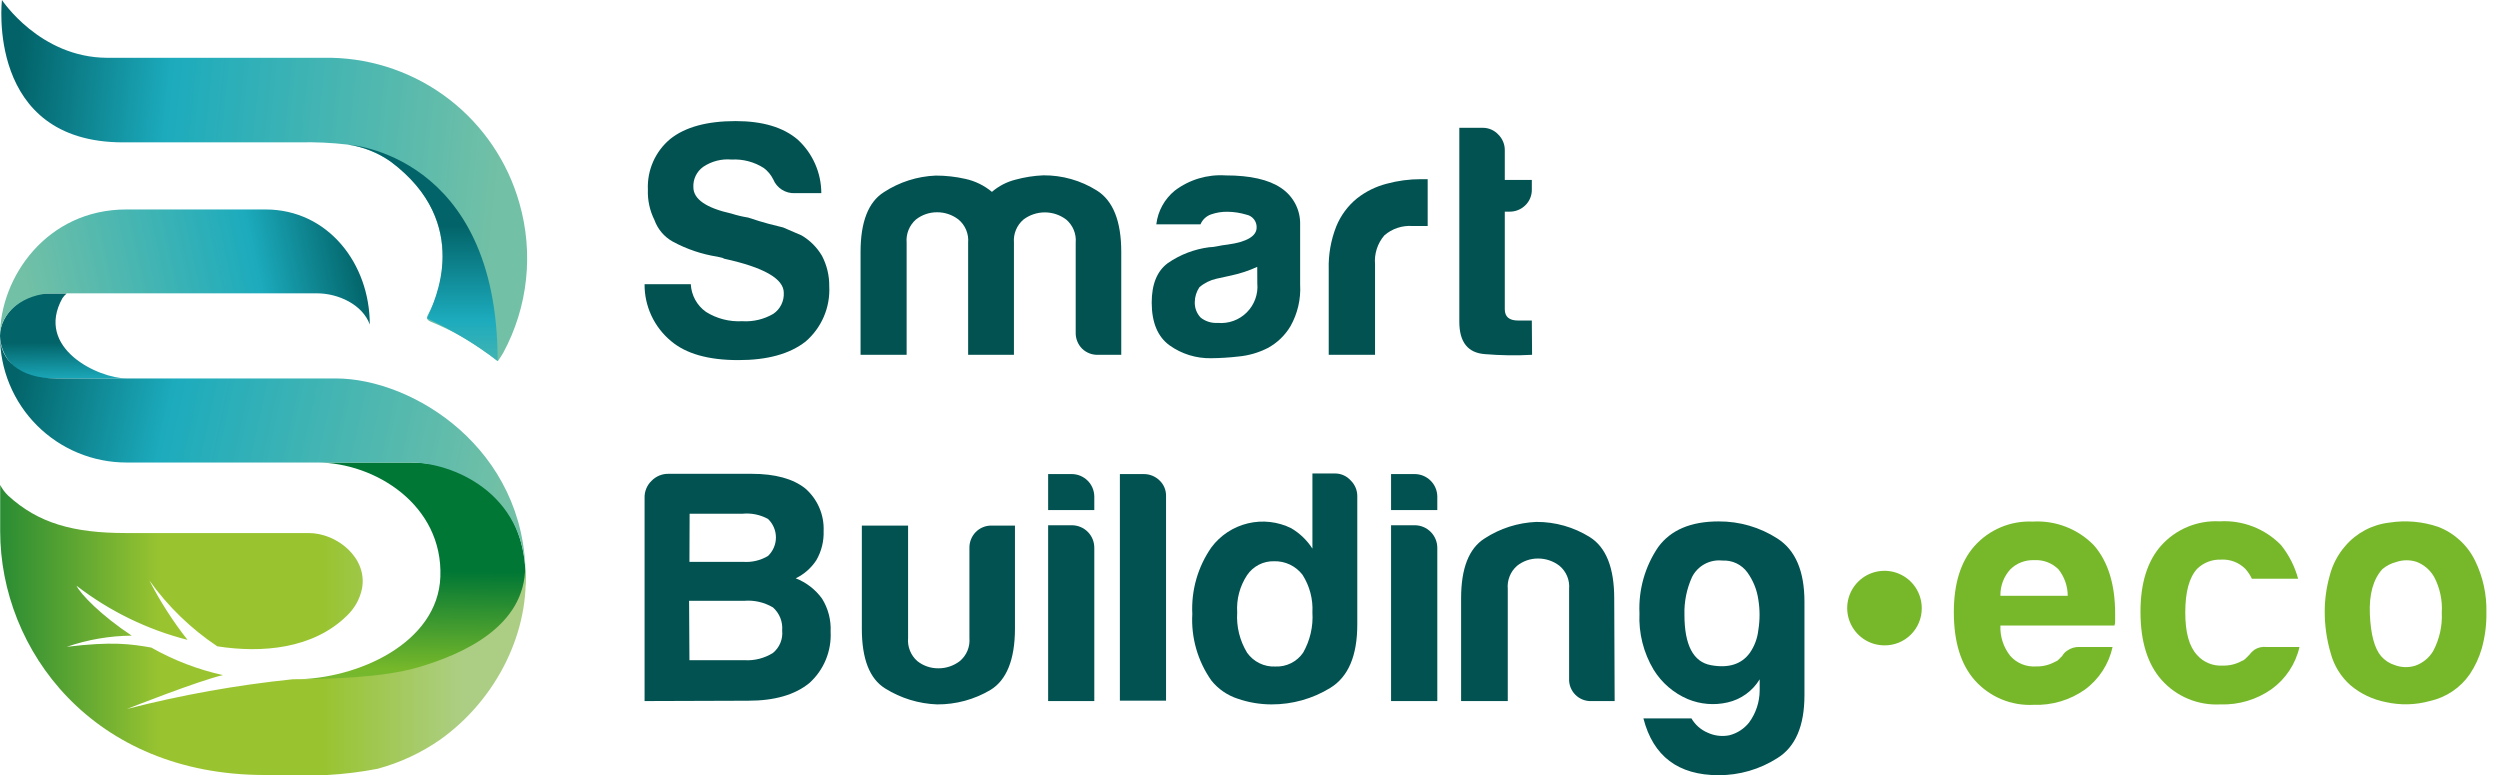
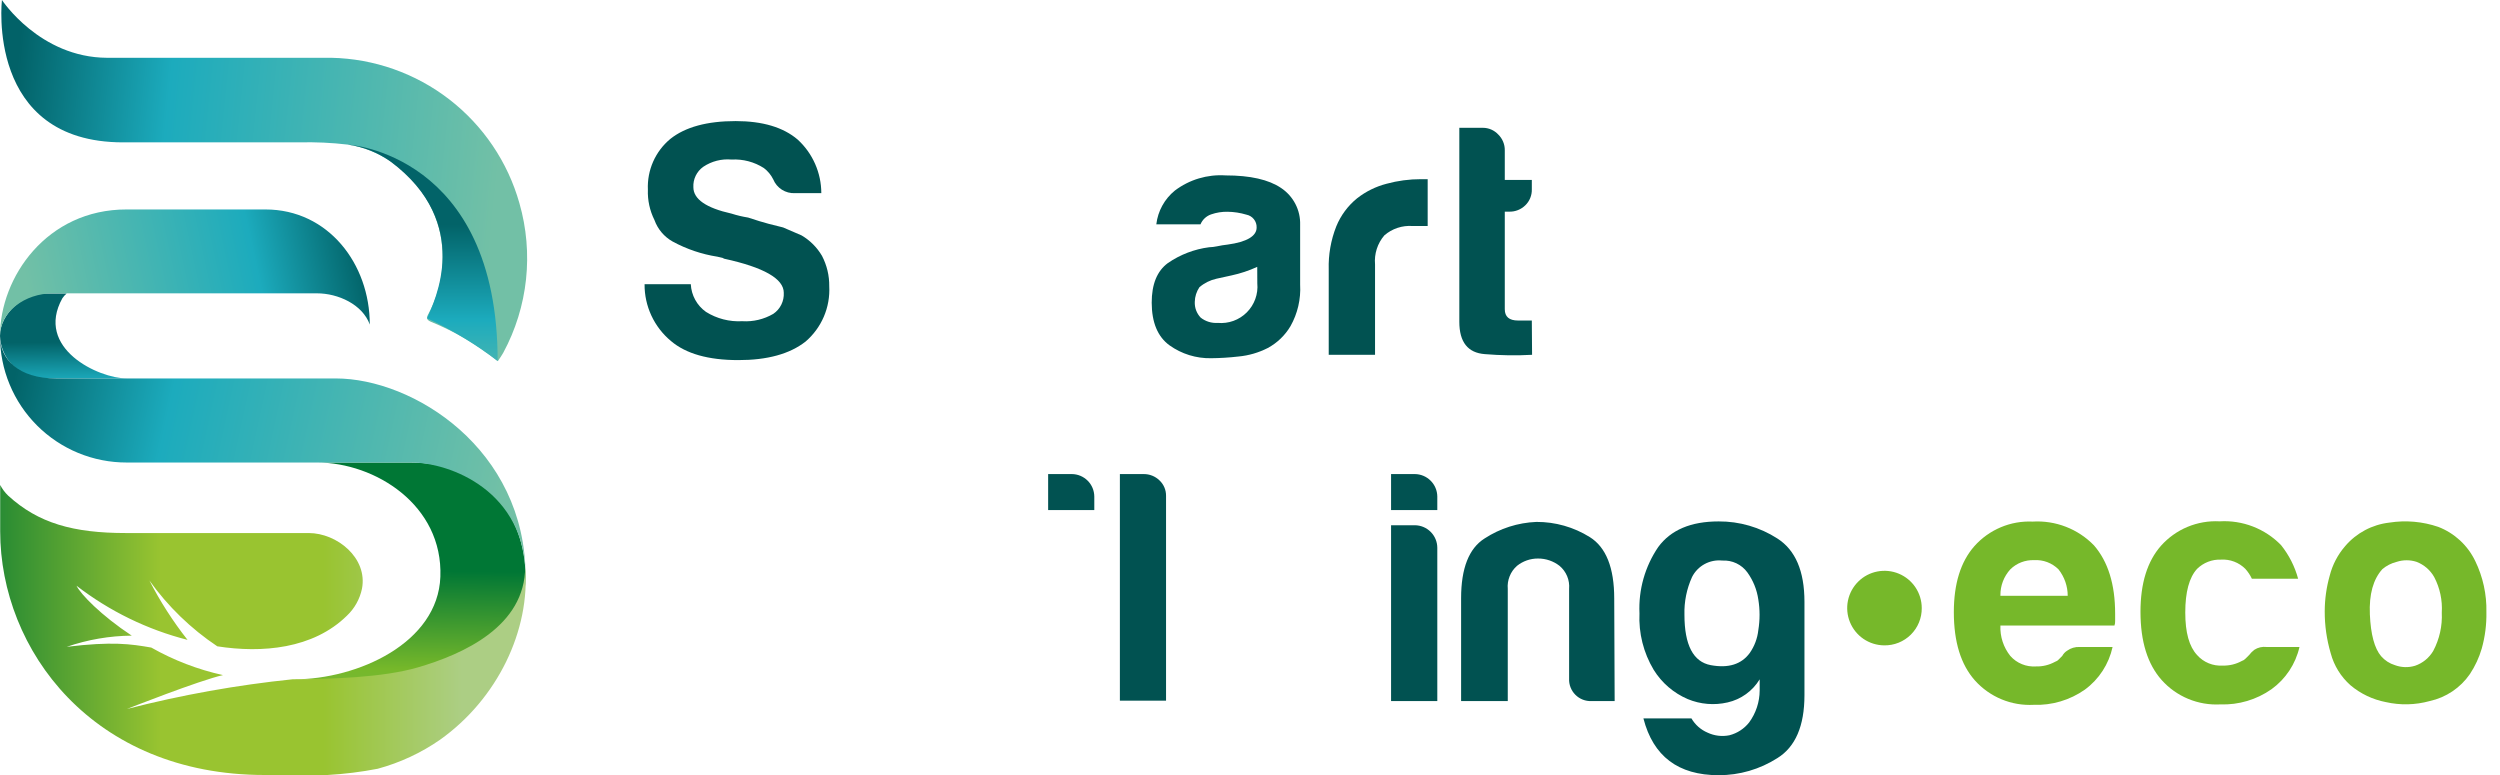
<svg xmlns="http://www.w3.org/2000/svg" width="129" height="40" viewBox="0 0 129 40" fill="none">
  <g id="logo 2" clip-path="url(#clip0_258_7471)">
    <g id="Group 1">
      <g id="Union">
        <path d="M33.26 14.664H35.645C35.659 14.946 35.736 15.222 35.872 15.469C36.008 15.717 36.198 15.931 36.429 16.094C36.988 16.444 37.642 16.611 38.3 16.574C38.86 16.61 39.417 16.478 39.902 16.195C40.078 16.076 40.221 15.913 40.315 15.723C40.41 15.532 40.454 15.321 40.443 15.108C40.443 14.383 39.416 13.796 37.362 13.348L37.296 13.312L37.023 13.246C36.212 13.12 35.429 12.855 34.708 12.463C34.272 12.219 33.939 11.825 33.77 11.354C33.527 10.868 33.411 10.329 33.431 9.787C33.409 9.29 33.502 8.795 33.702 8.341C33.903 7.887 34.207 7.485 34.589 7.168C35.361 6.554 36.485 6.248 37.961 6.248C39.343 6.248 40.413 6.564 41.161 7.203C41.544 7.554 41.851 7.981 42.06 8.457C42.27 8.933 42.379 9.447 42.38 9.967H41.02C40.782 9.979 40.547 9.916 40.346 9.789C40.145 9.661 39.988 9.474 39.898 9.254C39.785 9.026 39.62 8.827 39.418 8.673C38.922 8.354 38.338 8.2 37.749 8.233C37.234 8.186 36.718 8.318 36.288 8.607C36.121 8.725 35.987 8.884 35.898 9.067C35.809 9.251 35.767 9.455 35.778 9.659C35.778 10.275 36.435 10.73 37.749 11.023C38.029 11.113 38.314 11.18 38.603 11.226C39.013 11.362 39.369 11.472 39.673 11.552L40.408 11.736L41.359 12.146C41.796 12.402 42.159 12.766 42.415 13.202C42.667 13.686 42.796 14.224 42.789 14.769C42.818 15.307 42.722 15.845 42.51 16.34C42.298 16.835 41.975 17.275 41.566 17.626C40.747 18.266 39.59 18.584 38.093 18.581C36.549 18.581 35.392 18.253 34.62 17.595C34.19 17.238 33.846 16.789 33.61 16.282C33.375 15.775 33.255 15.223 33.26 14.664Z" fill="#015251" />
-         <path d="M49.956 18.308V12.52C49.975 12.296 49.939 12.07 49.853 11.863C49.766 11.655 49.631 11.471 49.458 11.327C49.142 11.083 48.753 10.951 48.353 10.953C47.958 10.951 47.573 11.083 47.262 11.327C47.094 11.475 46.963 11.659 46.88 11.866C46.796 12.074 46.763 12.297 46.782 12.52V18.308H44.405V12.995C44.405 11.455 44.806 10.42 45.611 9.914C46.41 9.393 47.334 9.098 48.287 9.06C48.803 9.06 49.316 9.117 49.819 9.232C50.321 9.342 50.789 9.572 51.184 9.901C51.533 9.6 51.947 9.385 52.394 9.272C52.865 9.143 53.35 9.067 53.838 9.047C54.814 9.04 55.771 9.311 56.598 9.831C57.434 10.354 57.857 11.411 57.857 12.995V18.308H56.664C56.511 18.314 56.358 18.289 56.215 18.234C56.071 18.178 55.941 18.095 55.832 17.987C55.724 17.877 55.639 17.746 55.583 17.602C55.527 17.459 55.501 17.305 55.506 17.151V12.52C55.526 12.296 55.491 12.071 55.405 11.863C55.319 11.656 55.185 11.472 55.013 11.327C54.696 11.088 54.31 10.959 53.913 10.959C53.516 10.959 53.129 11.088 52.812 11.327C52.641 11.473 52.507 11.657 52.422 11.864C52.336 12.071 52.301 12.296 52.319 12.52V18.308H49.956Z" fill="#015251" />
        <path fill-rule="evenodd" clip-rule="evenodd" d="M63.905 18.396C64.433 18.347 64.947 18.198 65.419 17.956C65.904 17.694 66.309 17.304 66.59 16.829C66.957 16.177 67.13 15.433 67.087 14.686V11.604C67.099 11.229 67.015 10.857 66.842 10.523C66.669 10.19 66.414 9.906 66.101 9.698C65.463 9.267 64.512 9.051 63.24 9.051C62.301 8.989 61.371 9.267 60.621 9.835C60.089 10.268 59.746 10.892 59.666 11.574H61.946C61.996 11.455 62.07 11.348 62.164 11.26C62.258 11.172 62.37 11.105 62.492 11.063C62.764 10.968 63.052 10.921 63.341 10.927C63.671 10.931 63.998 10.981 64.314 11.076C64.467 11.106 64.604 11.189 64.701 11.311C64.798 11.433 64.848 11.585 64.842 11.741C64.842 12.181 64.34 12.485 63.341 12.621C63.159 12.641 62.978 12.67 62.8 12.709C62.665 12.738 62.528 12.754 62.391 12.758C61.625 12.857 60.895 13.138 60.26 13.576C59.705 13.986 59.428 14.664 59.428 15.619C59.431 16.643 59.738 17.377 60.348 17.82C60.973 18.266 61.724 18.499 62.492 18.484C62.964 18.48 63.435 18.45 63.905 18.396ZM63.553 14.21C64.007 14.112 64.45 13.964 64.873 13.77L64.877 14.62C64.903 14.894 64.867 15.171 64.773 15.43C64.679 15.689 64.53 15.924 64.335 16.119C64.14 16.314 63.904 16.464 63.645 16.558C63.386 16.651 63.109 16.687 62.835 16.662C62.518 16.683 62.204 16.586 61.955 16.389C61.852 16.281 61.772 16.153 61.719 16.013C61.667 15.873 61.644 15.724 61.651 15.575C61.656 15.306 61.739 15.045 61.889 14.822C62.141 14.605 62.444 14.454 62.769 14.382L63.553 14.21Z" fill="#015251" />
        <path d="M68.562 18.308V13.907C68.54 13.145 68.673 12.387 68.953 11.679C69.184 11.114 69.553 10.616 70.028 10.231C70.476 9.881 70.991 9.626 71.542 9.483C72.124 9.324 72.725 9.244 73.329 9.245H73.668V11.662H72.884C72.622 11.643 72.359 11.676 72.11 11.759C71.86 11.842 71.63 11.973 71.432 12.146C71.256 12.351 71.123 12.589 71.041 12.846C70.959 13.103 70.928 13.374 70.952 13.643V18.308H68.562Z" fill="#015251" />
        <path d="M76.621 18.273C77.431 18.341 78.244 18.353 79.055 18.308L79.042 16.539H78.329C77.876 16.539 77.647 16.345 77.647 15.958V10.922H77.885C78.036 10.924 78.186 10.897 78.326 10.841C78.467 10.785 78.595 10.702 78.703 10.597C78.815 10.489 78.903 10.36 78.961 10.216C79.019 10.073 79.047 9.919 79.042 9.765V9.285H77.647V7.753C77.649 7.601 77.62 7.451 77.561 7.311C77.503 7.171 77.417 7.044 77.308 6.939C77.208 6.831 77.086 6.745 76.952 6.686C76.817 6.627 76.671 6.596 76.524 6.595H75.301V16.605C75.301 17.652 75.741 18.209 76.621 18.273Z" fill="#015251" />
-         <path fill-rule="evenodd" clip-rule="evenodd" d="M33.26 36.175V25.69C33.255 25.526 33.285 25.363 33.347 25.212C33.409 25.06 33.502 24.923 33.621 24.81C33.735 24.692 33.872 24.599 34.023 24.537C34.175 24.475 34.337 24.445 34.501 24.449H38.788C39.994 24.449 40.914 24.7 41.548 25.201C41.862 25.473 42.111 25.812 42.275 26.193C42.44 26.574 42.516 26.988 42.499 27.402C42.517 27.928 42.387 28.448 42.125 28.903C41.862 29.307 41.494 29.631 41.06 29.841C41.605 30.053 42.077 30.419 42.42 30.893C42.736 31.403 42.889 31.997 42.86 32.596C42.886 33.09 42.801 33.582 42.613 34.039C42.425 34.496 42.138 34.905 41.773 35.237C41.024 35.854 39.968 36.157 38.608 36.157L33.26 36.175ZM35.575 28.991H38.335C38.787 29.026 39.239 28.92 39.629 28.688C39.758 28.564 39.861 28.416 39.931 28.252C40.002 28.088 40.038 27.911 40.038 27.732C40.038 27.554 40.002 27.377 39.931 27.213C39.861 27.049 39.758 26.901 39.629 26.777C39.226 26.557 38.766 26.463 38.309 26.509H35.584L35.575 28.991ZM35.575 34.066H38.419C38.934 34.097 39.447 33.966 39.884 33.692C40.053 33.554 40.185 33.376 40.268 33.173C40.351 32.971 40.383 32.752 40.36 32.535C40.379 32.313 40.346 32.089 40.264 31.882C40.181 31.675 40.051 31.49 39.884 31.342C39.432 31.075 38.907 30.956 38.383 31.003H35.557L35.575 34.066Z" fill="#015251" />
-         <path d="M52.372 32.429V27.121H51.179C51.024 27.116 50.869 27.143 50.725 27.202C50.581 27.26 50.451 27.348 50.343 27.459C50.238 27.568 50.156 27.696 50.101 27.837C50.046 27.977 50.019 28.127 50.022 28.278V32.922C50.041 33.145 50.007 33.37 49.921 33.577C49.835 33.784 49.7 33.967 49.529 34.111C49.211 34.356 48.821 34.488 48.419 34.485C48.025 34.489 47.64 34.357 47.332 34.111C47.165 33.964 47.035 33.779 46.953 33.573C46.87 33.367 46.837 33.144 46.857 32.922V27.121H44.471V32.447C44.471 34.005 44.874 35.032 45.681 35.528C46.485 36.029 47.407 36.312 48.353 36.347C49.324 36.354 50.279 36.095 51.113 35.598C51.932 35.096 52.372 34.044 52.372 32.429Z" fill="#015251" />
        <path d="M54.084 24.462H55.308C55.614 24.464 55.907 24.587 56.124 24.804C56.341 25.02 56.463 25.313 56.466 25.62V26.32H54.084V24.462Z" fill="#015251" />
-         <path d="M54.084 27.103H55.308C55.462 27.103 55.614 27.134 55.755 27.193C55.897 27.252 56.025 27.339 56.133 27.448C56.241 27.558 56.326 27.687 56.383 27.83C56.44 27.972 56.468 28.125 56.466 28.278V36.175H54.084V27.103Z" fill="#015251" />
        <path d="M59.01 24.462H57.786V36.153H60.168V25.589C60.17 25.439 60.142 25.29 60.083 25.152C60.025 25.014 59.938 24.89 59.829 24.788C59.61 24.575 59.315 24.458 59.01 24.462Z" fill="#015251" />
-         <path fill-rule="evenodd" clip-rule="evenodd" d="M67.721 24.431H68.879C69.032 24.43 69.184 24.46 69.324 24.522C69.464 24.583 69.59 24.674 69.693 24.788C69.8 24.892 69.886 25.016 69.945 25.154C70.004 25.291 70.035 25.439 70.036 25.589V32.227C70.036 33.838 69.571 34.928 68.641 35.497C67.729 36.057 66.678 36.351 65.608 36.347C65.018 36.346 64.432 36.248 63.874 36.056C63.337 35.883 62.863 35.557 62.509 35.118C61.803 34.117 61.455 32.905 61.523 31.681C61.462 30.457 61.809 29.248 62.509 28.243C62.972 27.623 63.638 27.185 64.391 27.005C65.144 26.825 65.936 26.914 66.629 27.257C67.07 27.518 67.444 27.878 67.721 28.309V24.431ZM63.839 31.602C63.792 32.33 63.97 33.055 64.349 33.679C64.514 33.912 64.734 34.099 64.99 34.224C65.247 34.349 65.53 34.407 65.815 34.392C66.094 34.404 66.371 34.344 66.62 34.219C66.869 34.095 67.083 33.909 67.241 33.679C67.6 33.048 67.767 32.326 67.721 31.602C67.757 30.917 67.579 30.238 67.21 29.66C67.039 29.436 66.816 29.256 66.562 29.134C66.307 29.013 66.027 28.953 65.745 28.96C65.47 28.953 65.199 29.015 64.955 29.14C64.711 29.266 64.503 29.451 64.349 29.678C63.974 30.246 63.795 30.922 63.839 31.602Z" fill="#015251" />
        <path d="M73.007 24.462H71.779V26.32H74.165V25.62C74.162 25.314 74.039 25.021 73.822 24.805C73.606 24.588 73.313 24.465 73.007 24.462Z" fill="#015251" />
        <path d="M73.007 27.103H71.779V36.175H74.165V28.261C74.163 27.954 74.04 27.661 73.823 27.445C73.607 27.228 73.314 27.105 73.007 27.103Z" fill="#015251" />
        <path d="M83.316 36.175H82.123C81.97 36.182 81.816 36.157 81.672 36.101C81.529 36.045 81.398 35.96 81.29 35.851C81.181 35.742 81.096 35.612 81.04 35.468C80.984 35.325 80.959 35.171 80.966 35.017V30.387C80.985 30.163 80.951 29.939 80.865 29.732C80.779 29.525 80.645 29.342 80.473 29.198C80.157 28.952 79.768 28.819 79.368 28.82C78.971 28.816 78.585 28.95 78.276 29.198C78.109 29.345 77.979 29.529 77.897 29.736C77.814 29.942 77.781 30.165 77.801 30.387V36.175H75.393V30.866C75.393 29.323 75.797 28.296 76.604 27.785C77.401 27.265 78.324 26.97 79.275 26.931C80.251 26.926 81.208 27.198 82.035 27.715C82.872 28.239 83.294 29.295 83.294 30.884L83.316 36.175Z" fill="#015251" />
        <path fill-rule="evenodd" clip-rule="evenodd" d="M90.799 35.053V35.629C90.796 36.221 90.607 36.797 90.258 37.275C90 37.604 89.641 37.837 89.237 37.94C88.856 38.017 88.461 37.969 88.11 37.804C87.76 37.655 87.469 37.397 87.278 37.069H84.8C85.302 39.023 86.596 40 88.682 40C89.755 40.003 90.806 39.697 91.71 39.12C92.644 38.543 93.11 37.456 93.11 35.871V31.056C93.11 29.467 92.644 28.38 91.71 27.785C90.808 27.204 89.755 26.899 88.682 26.905C87.251 26.905 86.213 27.345 85.566 28.225C84.881 29.23 84.541 30.431 84.597 31.646C84.549 32.668 84.803 33.681 85.328 34.559C85.745 35.234 86.36 35.763 87.089 36.074C87.739 36.344 88.458 36.404 89.144 36.245C89.486 36.168 89.809 36.022 90.093 35.817C90.377 35.612 90.618 35.352 90.799 35.053ZM88.277 34.322C87.37 34.152 86.917 33.283 86.917 31.716C86.899 31.048 87.033 30.384 87.309 29.775C87.452 29.491 87.678 29.258 87.957 29.106C88.237 28.954 88.555 28.891 88.871 28.925C89.121 28.911 89.37 28.959 89.597 29.066C89.823 29.173 90.018 29.335 90.165 29.537C90.462 29.95 90.656 30.429 90.729 30.933C90.815 31.457 90.815 31.992 90.729 32.517C90.683 32.94 90.531 33.343 90.289 33.692C89.857 34.282 89.184 34.489 88.277 34.322Z" fill="#015251" />
      </g>
      <g id="Union_2">
        <path d="M116.95 33.384H118.653C118.453 34.262 117.94 35.036 117.21 35.563C116.438 36.105 115.511 36.38 114.569 36.347C114.002 36.377 113.435 36.28 112.911 36.062C112.387 35.844 111.918 35.511 111.54 35.088C110.814 34.269 110.449 33.103 110.449 31.566C110.449 30.099 110.801 28.965 111.505 28.164C111.883 27.74 112.351 27.406 112.875 27.187C113.4 26.969 113.966 26.871 114.533 26.901C115.119 26.866 115.705 26.957 116.252 27.169C116.799 27.381 117.294 27.708 117.703 28.129C118.112 28.64 118.412 29.23 118.583 29.863H116.197C116.111 29.677 115.996 29.505 115.858 29.352C115.694 29.188 115.497 29.061 115.28 28.979C115.063 28.897 114.831 28.862 114.599 28.877C114.373 28.868 114.148 28.906 113.936 28.988C113.725 29.07 113.533 29.194 113.371 29.352C112.962 29.793 112.76 30.558 112.76 31.602C112.76 32.645 112.962 33.362 113.371 33.802C113.535 33.987 113.74 34.133 113.969 34.226C114.198 34.32 114.445 34.36 114.692 34.344C115.036 34.354 115.376 34.272 115.678 34.106C115.75 34.084 115.815 34.042 115.867 33.987L116.052 33.802C116.13 33.699 116.222 33.608 116.325 33.529C116.51 33.409 116.731 33.358 116.95 33.384Z" fill="#76B82A" />
        <path fill-rule="evenodd" clip-rule="evenodd" d="M109.009 33.384H107.306C107.078 33.374 106.853 33.44 106.667 33.574C106.56 33.64 106.472 33.734 106.412 33.846C106.39 33.869 106.367 33.891 106.345 33.913C106.303 33.954 106.262 33.994 106.227 34.031C106.176 34.087 106.11 34.127 106.038 34.15C105.736 34.316 105.396 34.398 105.052 34.388C104.805 34.404 104.558 34.364 104.329 34.27C104.1 34.177 103.896 34.032 103.732 33.846C103.378 33.403 103.197 32.846 103.221 32.279H109.106C109.133 32.203 109.145 32.123 109.141 32.042V31.663C109.141 30.155 108.777 28.981 108.05 28.142C107.642 27.721 107.148 27.394 106.601 27.182C106.055 26.97 105.47 26.879 104.885 26.914C104.32 26.888 103.756 26.988 103.235 27.209C102.714 27.429 102.249 27.763 101.874 28.186C101.17 28.987 100.818 30.121 100.818 31.588C100.818 33.125 101.179 34.291 101.905 35.11C102.284 35.533 102.753 35.866 103.278 36.084C103.803 36.302 104.37 36.399 104.938 36.369C105.88 36.403 106.807 36.127 107.579 35.585C108.308 35.051 108.817 34.268 109.009 33.384ZM106.694 30.743H103.221V30.721C103.215 30.225 103.398 29.746 103.732 29.379C103.893 29.22 104.085 29.096 104.297 29.014C104.508 28.933 104.733 28.895 104.96 28.903C105.191 28.889 105.423 28.924 105.64 29.006C105.857 29.088 106.054 29.215 106.219 29.379C106.526 29.767 106.694 30.248 106.694 30.743Z" fill="#76B82A" />
        <path d="M96.154 32.966C96.468 33.18 96.838 33.296 97.217 33.301H97.221C97.476 33.305 97.729 33.259 97.966 33.164C98.202 33.069 98.417 32.928 98.598 32.749C98.779 32.569 98.922 32.356 99.019 32.12C99.116 31.884 99.165 31.632 99.162 31.377C99.162 30.998 99.05 30.627 98.84 30.311C98.629 29.995 98.33 29.748 97.98 29.602C97.63 29.456 97.244 29.417 96.872 29.489C96.499 29.561 96.156 29.742 95.887 30.009C95.617 30.276 95.432 30.617 95.355 30.988C95.278 31.36 95.313 31.746 95.456 32.098C95.598 32.45 95.841 32.752 96.154 32.966Z" fill="#76B82A" />
        <path fill-rule="evenodd" clip-rule="evenodd" d="M120.264 33.706C120.434 34.346 120.79 34.922 121.286 35.361C121.809 35.8 122.436 36.099 123.108 36.228C123.855 36.398 124.632 36.379 125.37 36.175C126.215 35.991 126.958 35.492 127.448 34.78C127.717 34.373 127.924 33.928 128.06 33.459C128.23 32.85 128.31 32.22 128.298 31.588C128.319 30.675 128.121 29.769 127.721 28.947C127.333 28.139 126.651 27.509 125.815 27.187C125.005 26.91 124.139 26.834 123.293 26.966C122.407 27.067 121.592 27.499 121.013 28.177C120.63 28.618 120.355 29.143 120.212 29.709C120.043 30.306 119.957 30.924 119.956 31.544C119.953 32.276 120.057 33.004 120.264 33.706ZM122.285 31.698C122.241 30.666 122.457 29.888 122.932 29.366C123.146 29.186 123.399 29.058 123.671 28.991C124.003 28.883 124.361 28.883 124.693 28.991C125.079 29.138 125.401 29.415 125.604 29.775C125.901 30.34 126.036 30.977 125.996 31.615C126.029 32.3 125.877 32.981 125.555 33.587C125.345 33.946 125.012 34.218 124.618 34.353C124.278 34.457 123.912 34.446 123.579 34.322C123.302 34.238 123.055 34.078 122.866 33.86C122.523 33.459 122.329 32.733 122.285 31.698Z" fill="#76B82A" />
      </g>
    </g>
    <path id="Vector" d="M26.8 10.479C26.199 8.355 24.931 6.48 23.185 5.13C21.438 3.781 19.304 3.028 17.097 2.982C15.963 2.982 16.276 2.982 14.501 2.982H5.52C2.048 2.966 0.1 0 0.1 0C0.1 0 -0.753 7.346 6.351 7.346H15.429C16.271 7.325 17.114 7.363 17.95 7.462C20.475 7.832 22.588 10.147 22.81 12.691C22.932 13.889 22.694 15.095 22.127 16.157C22.027 16.34 21.95 16.479 22.221 16.598C23.469 17.105 24.637 17.79 25.689 18.633C25.798 18.469 25.895 18.34 25.969 18.201C27.246 15.835 27.544 13.063 26.8 10.479Z" fill="url(#paint0_linear_258_7471)" />
    <path id="Vector_2" d="M17.95 7.461C17.95 7.461 25.679 7.903 25.679 18.633C24.549 17.767 23.327 17.026 22.037 16.424C22.407 15.561 24.43 11.545 20.153 8.337C19.501 7.871 18.745 7.57 17.95 7.461Z" fill="url(#paint1_linear_258_7471)" />
    <path id="Vector_3" d="M3.22 15.387C3.282 15.295 3.357 15.213 3.443 15.142C2.882 15.142 2.818 15.142 2.309 15.142C1.233 15.152 0 16.153 0 17.335C0.021 17.892 0.244 18.422 0.627 18.826C1.011 19.229 1.529 19.479 2.084 19.528H6.55C5.082 19.528 1.781 17.973 3.22 15.387Z" fill="url(#paint2_linear_258_7471)" />
    <path id="Vector_4" d="M2.741 15.136H16.356C17.445 15.136 18.704 15.706 19.081 16.746C19.081 13.613 16.933 10.808 13.696 10.808H6.534C2.409 10.801 0 14.311 0 17.332C0 16.102 1.266 15.136 2.741 15.136Z" fill="url(#paint3_linear_258_7471)" />
    <path id="Vector_5" d="M16.359 23.866H21.145C25.077 23.866 27.115 26.597 27.115 29.772C27.115 33.221 23.853 35.053 21.522 35.053H15.174C18.459 35.053 22.597 33.176 22.723 29.766C22.864 26.062 19.358 23.866 16.359 23.866Z" fill="url(#paint4_linear_258_7471)" />
    <path id="Vector_6" d="M17.329 19.528H2.898C0.944 19.528 7.98365e-07 18.527 7.98365e-07 17.338C-0 18.196 0.168 19.046 0.497 19.838C0.825 20.631 1.306 21.351 1.913 21.957C2.52 22.564 3.241 23.044 4.034 23.372C4.827 23.699 5.676 23.867 6.534 23.866H13.442H21.203C23.261 23.866 27.122 25.36 27.122 29.759C27.122 23.148 21.306 19.528 17.329 19.528Z" fill="url(#paint5_linear_258_7471)" />
    <path id="Vector_7" d="M27.099 29.241C27.099 32.31 23.93 33.749 21.547 34.442C19.731 34.967 17.061 35.041 15.107 35.05C12.22 35.347 9.36 35.86 6.55 36.583C6.55 36.583 10.305 35.102 11.506 34.835C10.209 34.549 8.962 34.07 7.806 33.414C6.737 33.228 5.794 33.092 3.443 33.376C4.523 33.004 5.656 32.809 6.798 32.799C5.217 31.756 4.151 30.651 3.948 30.223C5.648 31.535 7.597 32.486 9.677 33.018C8.923 32.061 8.263 31.034 7.706 29.949C8.659 31.286 9.848 32.439 11.213 33.35C13.513 33.711 16.16 33.485 17.902 31.769C18.297 31.395 18.567 30.91 18.678 30.378C18.984 28.793 17.39 27.505 15.928 27.505H6.499C3.778 27.505 1.971 26.996 0.419 25.573C0.254 25.413 0.116 25.229 0.01 25.025V27.415C0.01 33.534 4.786 39.99 13.658 39.99C14.666 39.99 16.894 39.99 16.894 39.99C17.765 39.941 18.633 39.834 19.49 39.668C20.641 39.356 21.731 38.849 22.71 38.168C25.663 36.068 27.373 32.526 27.099 29.241Z" fill="url(#paint6_linear_258_7471)" />
  </g>
  <defs>
    <linearGradient id="paint0_linear_258_7471" x1="27.515" y1="10.827" x2="-0.718" y2="7.909" gradientUnits="userSpaceOnUse">
      <stop offset="0.07" stop-color="#72C0A6" />
      <stop offset="0.68" stop-color="#1CABBD" />
      <stop offset="0.96" stop-color="#026268" />
    </linearGradient>
    <linearGradient id="paint1_linear_258_7471" x1="21.821" y1="11.152" x2="21.821" y2="22.327" gradientUnits="userSpaceOnUse">
      <stop offset="0.04" stop-color="#026368" />
      <stop offset="0.48" stop-color="#1CABBD" />
      <stop offset="0.91" stop-color="#72C0A6" />
    </linearGradient>
    <linearGradient id="paint2_linear_258_7471" x1="4.126" y1="17.355" x2="4.213" y2="24.51" gradientUnits="userSpaceOnUse">
      <stop offset="0.04" stop-color="#026368" />
      <stop offset="0.32" stop-color="#1CABBD" />
      <stop offset="0.93" stop-color="#72C0A6" />
    </linearGradient>
    <linearGradient id="paint3_linear_258_7471" x1="19.376" y1="13.104" x2="0.532" y2="17.142" gradientUnits="userSpaceOnUse">
      <stop offset="0.04" stop-color="#026368" />
      <stop offset="0.32" stop-color="#1CABBD" />
      <stop offset="0.93" stop-color="#72C0A6" />
    </linearGradient>
    <linearGradient id="paint4_linear_258_7471" x1="21.04" y1="28.72" x2="20.819" y2="46.913" gradientUnits="userSpaceOnUse">
      <stop offset="0.04" stop-color="#007735" />
      <stop offset="0.32" stop-color="#76B82A" />
      <stop offset="0.93" stop-color="#72C0A6" />
    </linearGradient>
    <linearGradient id="paint5_linear_258_7471" x1="-0.496" y1="19.615" x2="27.982" y2="25.814" gradientUnits="userSpaceOnUse">
      <stop offset="0.04" stop-color="#026368" />
      <stop offset="0.32" stop-color="#1CABBD" />
      <stop offset="0.93" stop-color="#72C0A6" />
    </linearGradient>
    <linearGradient id="paint6_linear_258_7471" x1="26.359" y1="32.516" x2="-9.822" y2="32.516" gradientUnits="userSpaceOnUse">
      <stop offset="0.07" stop-color="#ACCE84" />
      <stop offset="0.267" stop-color="#99C430" />
      <stop offset="0.499" stop-color="#99C430" />
      <stop offset="0.813" stop-color="#007735" />
    </linearGradient>
    <clipPath id="clip0_258_7471">
      <rect width="128.333" height="40" fill="white" />
    </clipPath>
  </defs>
</svg>